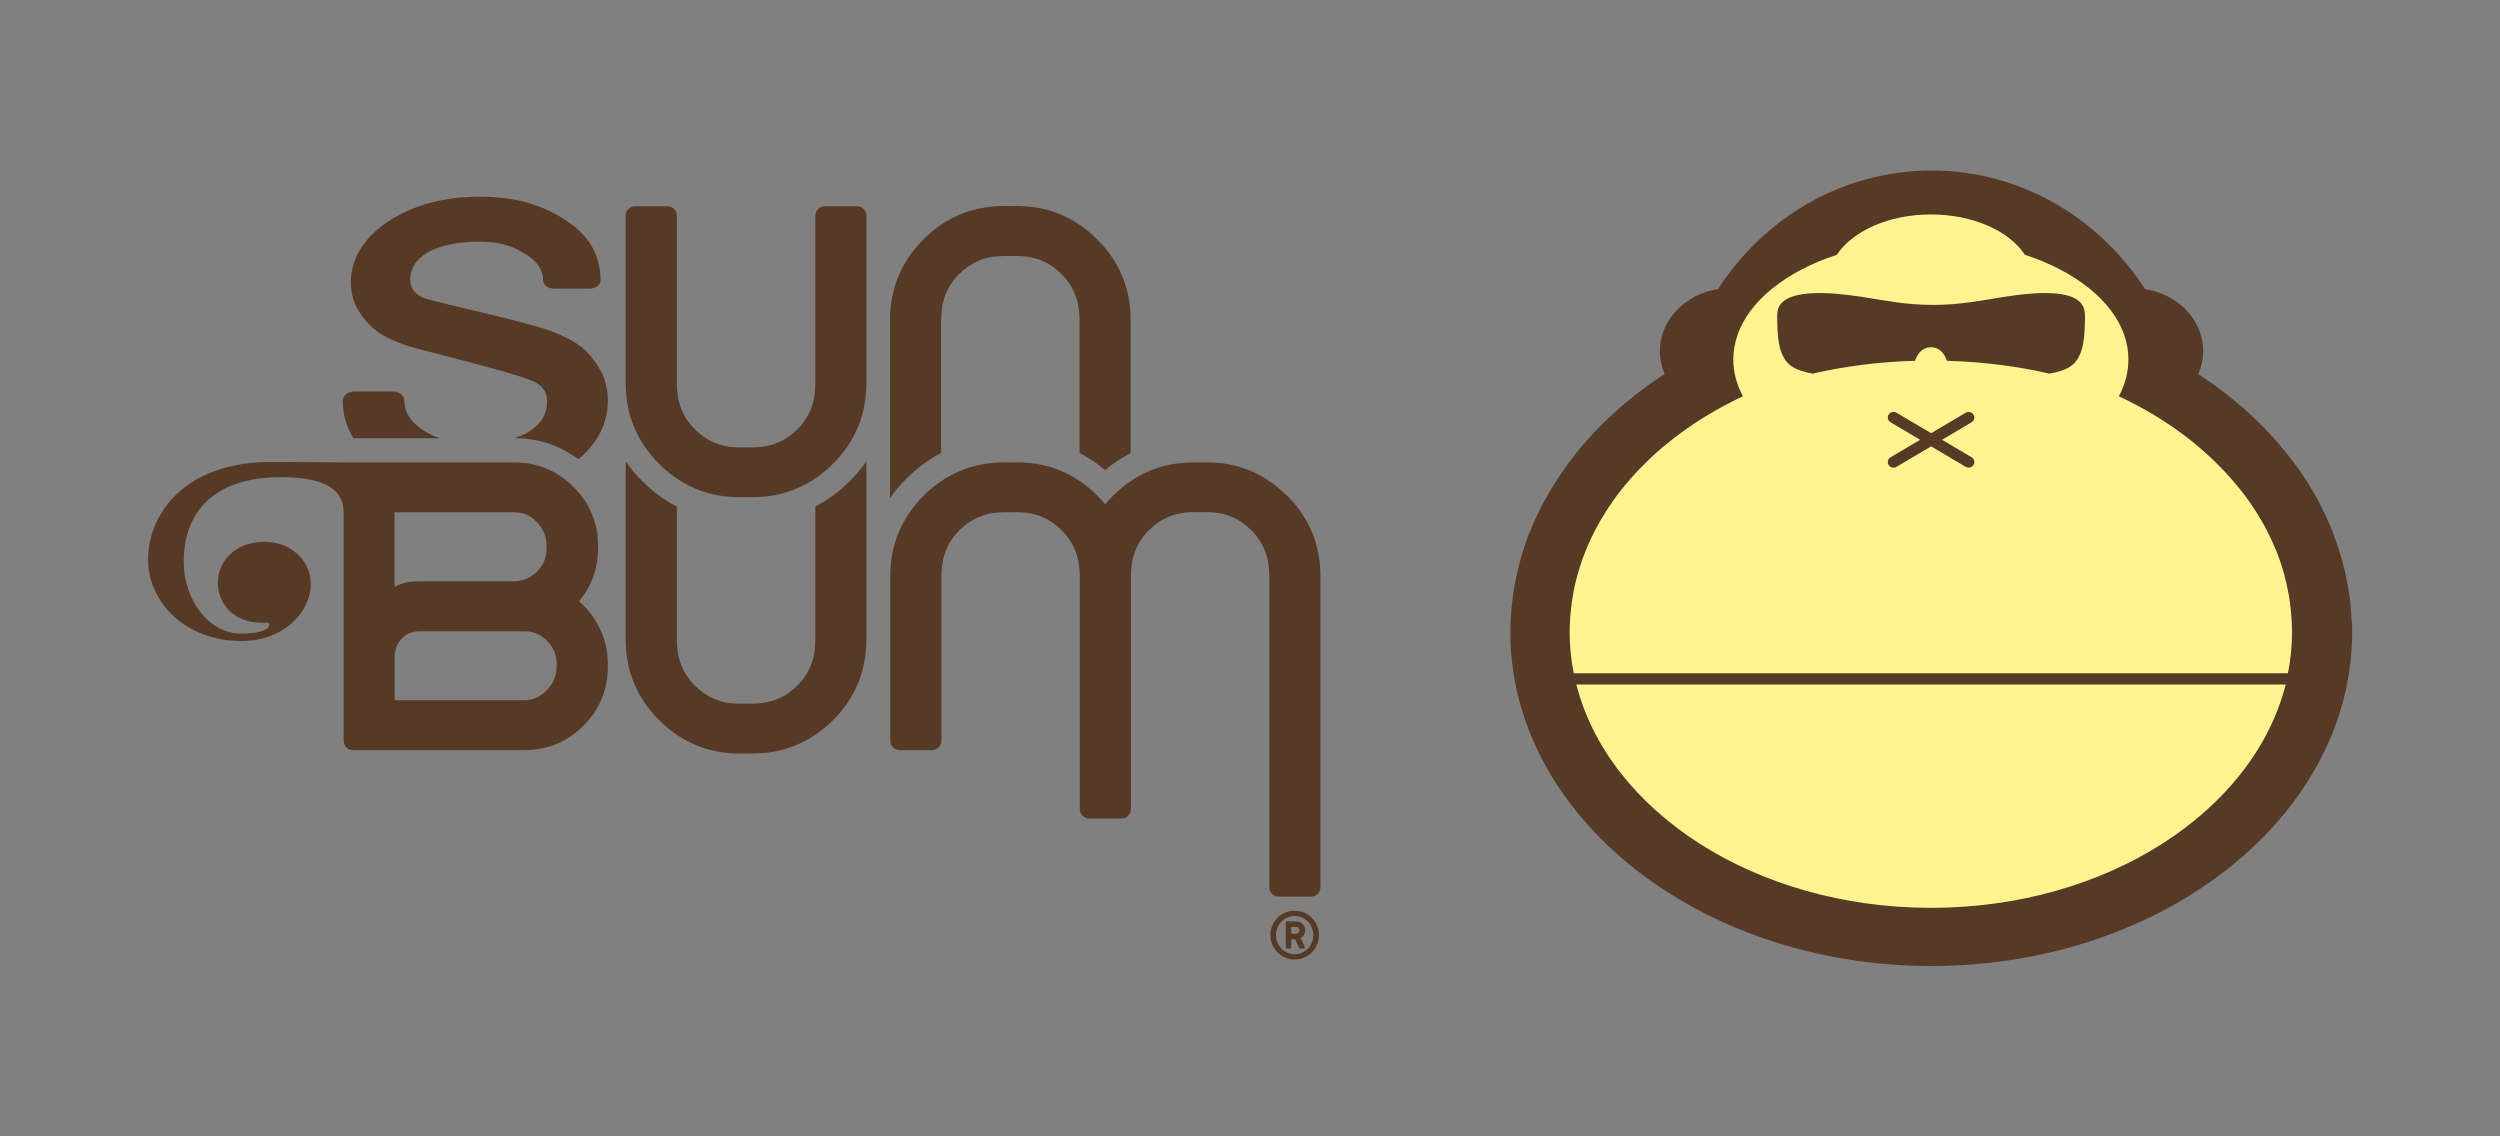
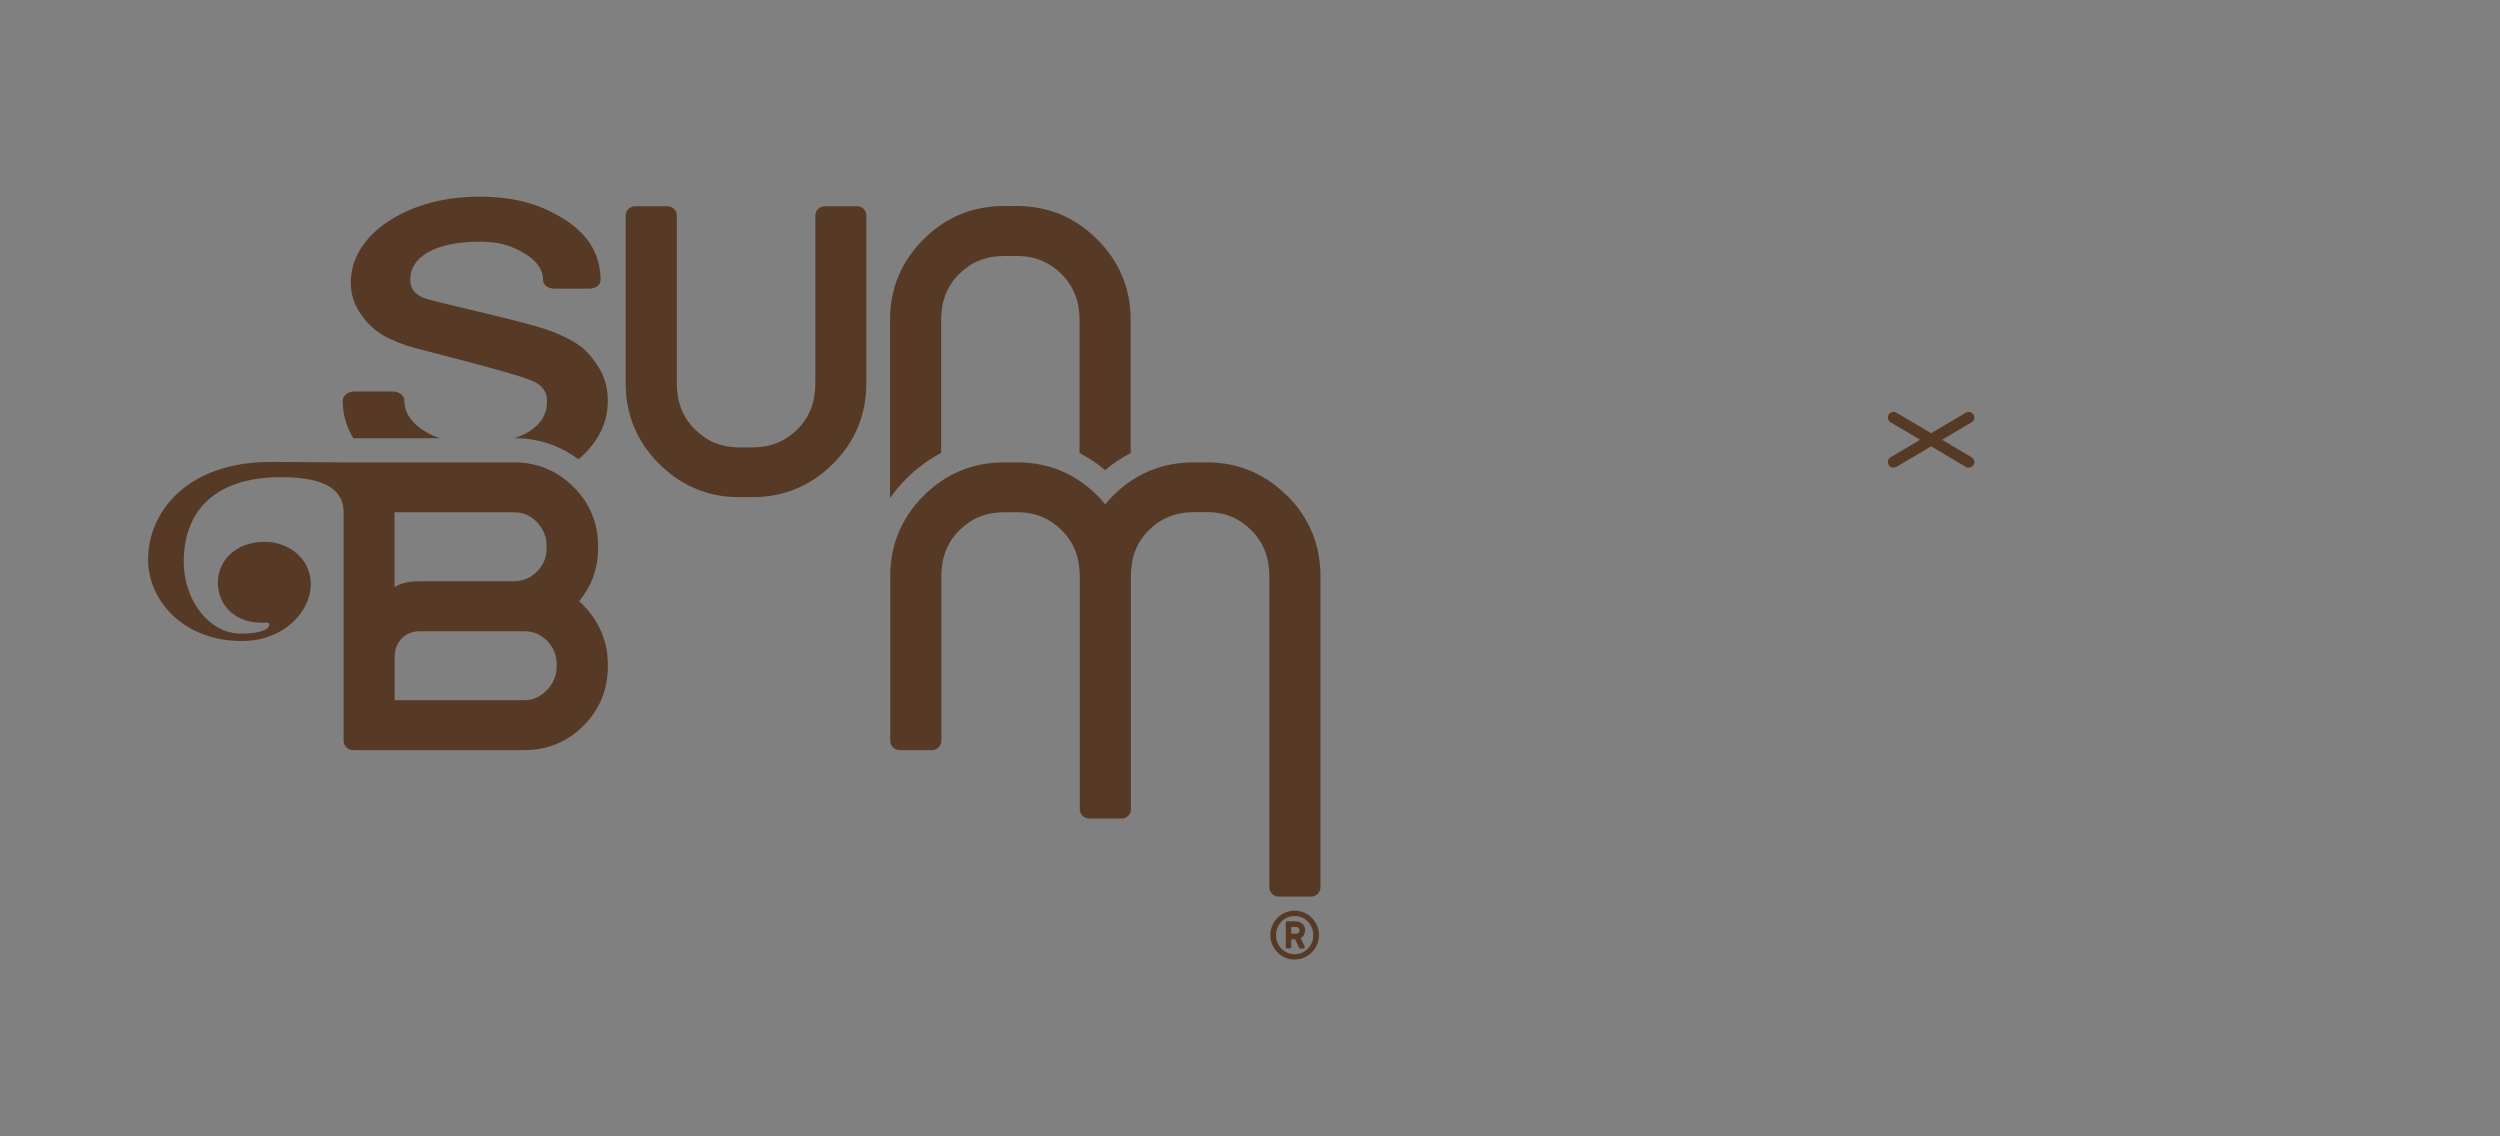
<svg xmlns="http://www.w3.org/2000/svg" viewBox="0 0 220 100" id="Layer_1">
  <rect x="0" y="0" width="220" height="100" fill="#808080" stroke="none" />
  <defs>
    <style>.cls-1{fill-rule:evenodd;}.cls-1,.cls-2{fill:#573a25;}.cls-1,.cls-2,.cls-3{stroke-width:0px;}.cls-3{fill:#fff48f;}</style>
  </defs>
-   <path d="M187.3,34.64c.39-.93.59-1.88.59-2.84,0-4.09-3.56-7.82-9.31-9.76-1.62-2.21-4.99-3.63-8.69-3.63s-7.08,1.42-8.69,3.63c-5.75,1.95-9.31,5.67-9.31,9.76,0,.96.2,1.92.59,2.84-9.31,4.59-14.84,12.35-14.84,20.87,0,13.67,14.47,24.79,32.25,24.79s32.25-11.12,32.25-24.79c0-8.52-5.53-16.27-14.85-20.87" class="cls-3" />
-   <path d="M169.93,30.56c.82,0,1.23.67,1.4,1.19,3.21.09,6.26.49,9.02,1.13.78-.14,1.46-.34,1.96-.72,1.16-.9,1.13-2.84,1.17-4.09,0-.2,0-.33-.02-.58-.23-2.21-4.37-1.79-7.14-1.36-1.9.3-3.84.71-6.22.7-2.37.01-4.32-.41-6.22-.7-2.78-.43-7.24-.84-7.47,1.36-.02.25-.02.38-.02.58.04,1.24.01,3.19,1.17,4.09.5.38,1.17.57,1.95.72,2.76-.64,5.8-1.04,9.01-1.13.17-.52.58-1.19,1.4-1.19" class="cls-1" />
  <path d="M173.67,36.49c-.15-.23-.45-.31-.69-.17l-3.04,1.8-3.05-1.8c-.24-.14-.55-.07-.69.17-.14.23-.07.53.17.67l2.6,1.54-2.6,1.54c-.24.14-.31.44-.17.68.14.23.45.3.69.16l3.05-1.8,3.04,1.8c.24.14.54.07.69-.16.15-.23.07-.53-.17-.68l-2.6-1.54,2.6-1.54c.24-.14.31-.44.17-.67" class="cls-2" />
-   <path d="M206.94,54.64c0-.1-.01-.2-.02-.3,0-.23-.02-.45-.04-.67,0-.11-.02-.22-.03-.33-.02-.22-.05-.44-.07-.67-.01-.1-.02-.2-.04-.3-.04-.29-.09-.59-.14-.88,0-.02,0-.04-.01-.06-.06-.32-.12-.63-.19-.94-.02-.08-.04-.16-.06-.24-.05-.23-.11-.47-.17-.7-.03-.09-.05-.19-.08-.28-.06-.23-.13-.45-.2-.68-.02-.08-.05-.16-.08-.24-.09-.29-.19-.59-.3-.88,0,0,0-.01,0-.02-.12-.31-.24-.63-.36-.94-.01-.04-.03-.07-.04-.1-.12-.27-.23-.53-.35-.8-.03-.06-.06-.12-.08-.18-.12-.25-.24-.5-.36-.75-.02-.05-.04-.09-.07-.14-.46-.9-.98-1.79-1.55-2.65-.01-.01-.02-.03-.03-.04-.19-.28-.38-.56-.59-.84,0,0,0,0,0,0-2.25-3.09-5.17-5.84-8.63-8.09.27-.63.43-1.31.43-2.02,0-2.74-2.21-5.01-5.12-5.46-4.06-6.29-10.95-10.43-18.78-10.43s-14.73,4.14-18.79,10.43c-2.9.44-5.12,2.72-5.12,5.46,0,.71.15,1.38.42,2.01-3.21,2.09-5.97,4.6-8.14,7.42,0,.01-.02.02-.03.04-.22.29-.44.58-.64.87,0,0,0,.01-.01.02-.42.59-.82,1.2-1.19,1.81-.02.04-.04.07-.06.11-.16.27-.31.54-.46.8-.03.05-.05.1-.08.14-.33.61-.63,1.23-.91,1.86-.02.05-.05.11-.07.17-.11.25-.21.51-.32.77-.03.08-.06.16-.09.23-.1.27-.2.54-.29.81-.02.05-.03.09-.05.14-.11.32-.21.64-.3.97-.02.06-.03.12-.05.19-.07.26-.14.51-.2.77-.02.1-.05.19-.07.29-.06.25-.11.49-.16.74-.01.08-.03.16-.05.25-.06.33-.12.65-.16.98,0,.05-.01.1-.02.15-.04.28-.07.56-.1.84-.01.1-.02.21-.03.31-.02.24-.04.49-.05.72,0,.1-.01.2-.02.3-.02.33-.03.67-.03,1.01,0,16.2,16.62,29.39,37.04,29.39s37.04-13.19,37.04-29.39c0-.33,0-.65-.02-.97M169.93,79.89c-15.46,0-28.37-8.47-31.21-19.65h62.42c-2.84,11.18-15.75,19.65-31.21,19.65M201.36,59.25h-62.87c-.24-1.19-.36-2.41-.36-3.64,0-.37.01-.74.04-1.1,0-.09,0-.18.02-.27.03-.36.06-.72.11-1.08,0-.02,0-.03,0-.04.05-.35.11-.69.17-1.04.02-.08.03-.16.05-.25.07-.35.15-.71.25-1.06,0-.02,0-.04.02-.07.09-.33.19-.67.3-1,.02-.07.05-.14.07-.21.12-.35.24-.69.38-1.03.01-.02.02-.04.03-.07.13-.33.28-.65.43-.97.03-.06.05-.12.08-.18.17-.34.33-.68.52-1,0-.02.02-.04.03-.06.18-.32.36-.64.56-.95.03-.04.06-.09.08-.14.21-.33.43-.65.65-.97.01-.02.02-.03.03-.05.22-.31.45-.62.69-.92.02-.03.05-.06.07-.09.25-.32.51-.63.78-.93.01-.02.02-.03.03-.04.26-.3.54-.59.82-.88.02-.02.04-.04.06-.06.29-.3.59-.59.89-.88.02-.02.03-.03.05-.05.3-.28.6-.55.92-.82.02-.01.03-.03.05-.04.33-.27.66-.54,1-.81,1.82-1.4,3.85-2.64,6.07-3.68-.55-1.02-.85-2.1-.85-3.23,0-.73.13-1.44.36-2.13h0c1.05-3.07,4.32-5.64,8.75-7.09,1.38-2.08,4.56-3.55,8.28-3.55s6.9,1.46,8.27,3.55c4.43,1.45,7.7,4.02,8.75,7.08.24.69.36,1.41.36,2.14,0,1.13-.3,2.21-.84,3.23,2.22,1.04,4.26,2.28,6.07,3.68.35.27.69.55,1.03.84,0,0,.01.01.02.02.66.56,1.29,1.15,1.89,1.77.01.01.02.02.04.04.58.6,1.13,1.23,1.64,1.87.02.03.04.05.06.07.5.64.96,1.29,1.38,1.96.03.04.05.08.07.12.2.32.4.65.58.98,0,0,0,.01.01.02.19.34.36.68.52,1.02.02.06.05.11.08.17.16.33.3.66.44.99,0,.01.01.02.02.04.14.35.26.69.38,1.04.02.07.05.14.07.21.11.33.21.67.3,1.01,0,.02,0,.03,0,.05.1.35.18.7.25,1.06.02.08.03.16.05.25.07.34.13.69.17,1.04,0,.01,0,.03,0,.04.05.36.08.72.11,1.08,0,.09.01.18.02.26.02.37.04.73.04,1.1,0,1.24-.12,2.46-.36,3.64" class="cls-2" />
  <path d="M51.05,30.46c-.63-.49-1.5-.93-2.66-1.36-2.36-.88-10.41-2.54-11.24-2.94-.72-.35-1.05-.84-1.05-1.54,0-1.01.51-1.81,1.56-2.42,1.13-.65,2.78-.93,4.52-.93s2.75.32,3.89.98c1.06.61,1.72,1.39,1.72,2.41,0,.41.45.74.99.74h3.09c.54,0,.98-.33.98-.74,0-2.06-.9-3.89-3.11-5.31-2.17-1.4-4.48-2.04-7.55-2.04s-5.73.71-7.91,2.1c-2.22,1.42-3.41,3.37-3.41,5.43,0,.96.25,1.82.73,2.58.47.73,1.01,1.32,1.62,1.76.61.45,1.45.85,2.56,1.23,1.06.36,9.71,2.42,11.27,3.2.75.38,1.09.93,1.09,1.71,0,1.13-.53,2-1.62,2.68-.37.23-.81.41-1.27.56h.02c2.09,0,4.01.64,5.63,1.86,1.72-1.45,2.59-3.18,2.59-5.16,0-1.06-.25-2.02-.76-2.86-.49-.81-1.05-1.47-1.67-1.96" class="cls-2" />
  <path d="M38.71,38.57c-.47-.16-.92-.37-1.33-.62-1.1-.68-1.79-1.55-1.79-2.68,0-.45-.46-.82-1.02-.82h-3.39c-.56,0-1.02.37-1.02.82,0,1.19.32,2.29.94,3.3h7.6Z" class="cls-2" />
  <path d="M82.82,39.87v-11.71c0-1.66.52-2.99,1.59-4.05,1.07-1.06,2.35-1.58,3.93-1.58.07,0,1.31,0,1.38,0,1.46.04,2.67.57,3.69,1.59,1.07,1.07,1.59,2.39,1.59,4.03v11.72c.79.4,1.55.9,2.25,1.5.71-.6,1.46-1.09,2.25-1.5v-11.72c0-2.75-.99-5.13-2.94-7.08-1.91-1.91-4.22-2.89-6.87-2.94h-1.35c-2.75,0-5.14.99-7.08,2.94-1.95,1.95-2.94,4.33-2.94,7.08v15.69c.41-.6.9-1.17,1.44-1.72.94-.93,1.96-1.69,3.06-2.26" class="cls-2" />
  <path d="M113.25,43.62c-1.91-1.9-4.21-2.89-6.87-2.93-.06,0-1.29,0-1.35,0-2.75,0-5.14.99-7.08,2.93-.24.24-.47.49-.69.76-.21-.26-.44-.51-.68-.76-1.91-1.9-4.22-2.89-6.87-2.93-.06,0-1.3,0-1.35,0-2.75,0-5.14.99-7.08,2.93-1.95,1.95-2.94,4.33-2.94,7.09v14.48c0,.45.37.82.82.82h2.85c.46,0,.83-.37.83-.82v-14.48c0-1.67.52-2.99,1.59-4.05,1.07-1.06,2.35-1.58,3.93-1.58.07,0,1.31,0,1.38,0,1.46.04,2.67.56,3.69,1.59,1.07,1.06,1.58,2.37,1.59,4v20.54c0,.45.37.82.82.82h2.86c.46,0,.82-.37.82-.82v-20.54c0-1.65.52-2.96,1.59-4.02,1.07-1.06,2.36-1.58,3.93-1.58.07,0,1.31,0,1.38,0,1.46.04,2.66.56,3.69,1.59,1.07,1.07,1.59,2.39,1.59,4.03v27.39c0,.45.37.82.82.82h2.85c.46,0,.83-.37.83-.82v-27.39c0-2.75-.99-5.13-2.94-7.09" class="cls-2" />
  <path d="M50.95,52.91c1.12-1.33,1.68-2.9,1.68-4.67v-.18c0-2.03-.72-3.78-2.16-5.21-1.44-1.43-3.19-2.16-5.22-2.16h-15.22c-2.04,0-3.32-.04-6.2-.04-7.45,0-10.8,4.48-10.8,8.59,0,3.69,3.21,7.17,8.25,7.17,3.76,0,6.07-2.65,6.07-4.98s-2.01-3.75-4.02-3.75c-2.81,0-4.16,1.86-4.16,3.6s1.28,3.52,3.87,3.52c.33,0,.66-.07.66.17,0,.42-.81.79-2.49.79-2.85,0-5.04-3-5.04-6.29,0-4.91,3.19-7.48,8.54-7.48,4.12,0,5.53,1.22,5.53,3.13v20.07c0,.45.37.82.82.82h15.09c2.03,0,3.77-.72,5.2-2.15,1.42-1.42,2.14-3.17,2.14-5.19v-.21c0-1.27-.3-2.45-.9-3.52-.43-.78-.98-1.46-1.64-2.04M34.72,45.08h10.53c.78,0,1.43.28,2,.87.57.6.85,1.29.85,2.11v.18c0,.8-.26,1.45-.81,2.02-.54.56-1.18.85-1.95.89h-8.37c-.81,0-1.54.09-2.25.51v-6.58ZM48.98,58.67c0,.8-.28,1.47-.86,2.07-.58.59-1.22.88-1.98.88h-11.41v-3.79c0-.68.21-1.22.63-1.65.41-.43.95-.63,1.61-.63h9.17c.79,0,1.44.28,2.01.85.56.58.84,1.25.84,2.07v.21Z" class="cls-2" />
-   <path d="M71.75,44.57v11.72c0,1.67-.52,2.99-1.59,4.05-1.08,1.06-2.36,1.58-3.94,1.58-.07,0-1.31,0-1.38,0-1.45-.04-2.67-.56-3.69-1.59-1.07-1.07-1.59-2.39-1.59-4.03v-11.72c-1.1-.57-2.12-1.32-3.06-2.26-.54-.54-1.02-1.12-1.44-1.71v15.68c0,2.75.99,5.13,2.94,7.08,1.91,1.91,4.22,2.89,6.87,2.94.06,0,1.29,0,1.35,0,2.75,0,5.13-.99,7.09-2.94,1.95-1.95,2.93-4.33,2.93-7.08v-15.69c-.42.6-.9,1.18-1.44,1.72-.94.93-1.96,1.69-3.06,2.26" class="cls-2" />
  <path d="M75.42,18.15h-2.85c-.45,0-.82.37-.82.82v14.77c0,1.67-.52,2.99-1.59,4.05-1.08,1.06-2.36,1.58-3.94,1.58-.07,0-1.31,0-1.38,0-1.45-.04-2.67-.57-3.69-1.59-1.07-1.07-1.59-2.39-1.59-4.04v-14.77c0-.45-.37-.82-.82-.82h-2.86c-.45,0-.82.37-.82.82v14.77c0,2.75.99,5.14,2.94,7.08,1.91,1.9,4.22,2.89,6.87,2.93.06,0,1.29,0,1.35,0,2.75,0,5.13-.99,7.09-2.94,1.95-1.95,2.93-4.33,2.93-7.08v-14.77c0-.45-.37-.82-.82-.82" class="cls-2" />
  <path d="M113.93,80.14c-1.18,0-2.14.97-2.14,2.15s.96,2.15,2.14,2.15,2.14-.97,2.14-2.15-.96-2.15-2.14-2.15M113.93,83.97c-.92,0-1.64-.74-1.64-1.68s.72-1.68,1.64-1.68,1.64.74,1.64,1.68-.72,1.68-1.64,1.68" class="cls-2" />
  <path d="M114.86,81.88c0-.38-.26-.8-.84-.8h-.76c-.06,0-.11.05-.11.11v2.16c0,.06.05.11.11.11h.26c.06,0,.11-.05.11-.11v-.69h.35l.33.74s.06.07.1.07h.3s.08-.02.1-.05c.02-.03.02-.07,0-.11l-.35-.76c.24-.13.38-.38.38-.67M113.64,81.57h.38c.31,0,.34.21.34.3,0,.07-.03.3-.35.3h-.38v-.6Z" class="cls-2" />
</svg>